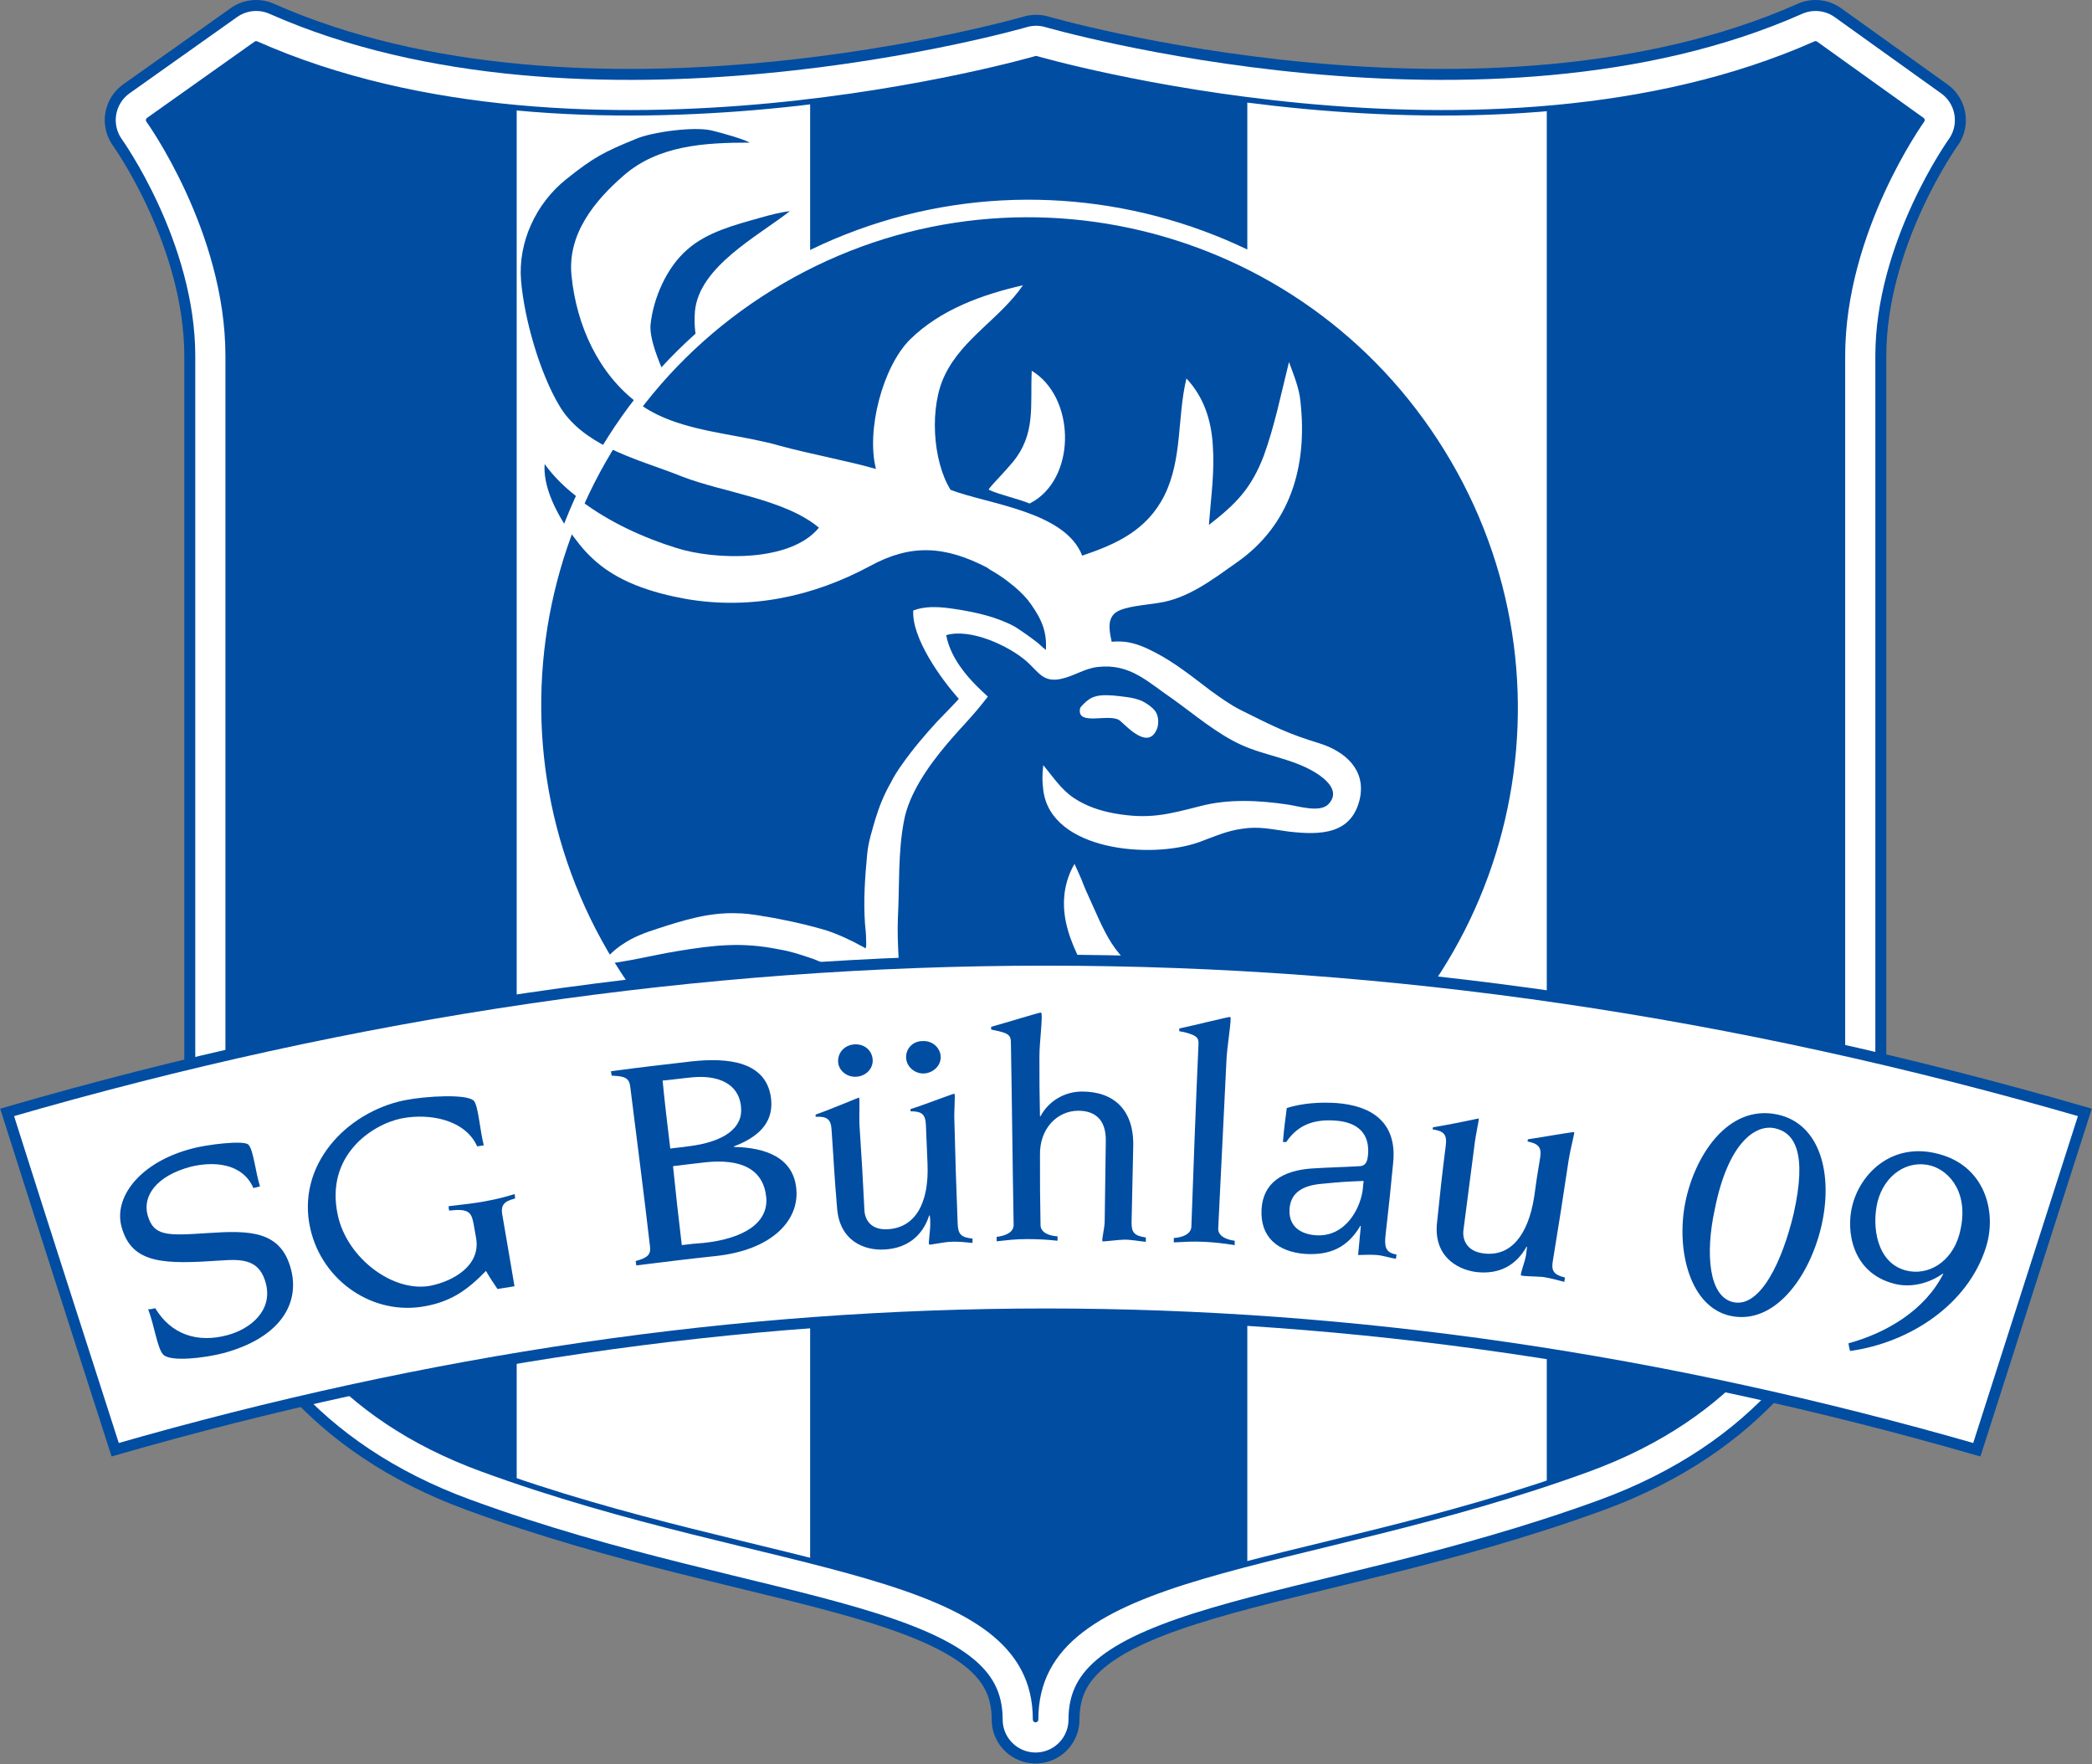
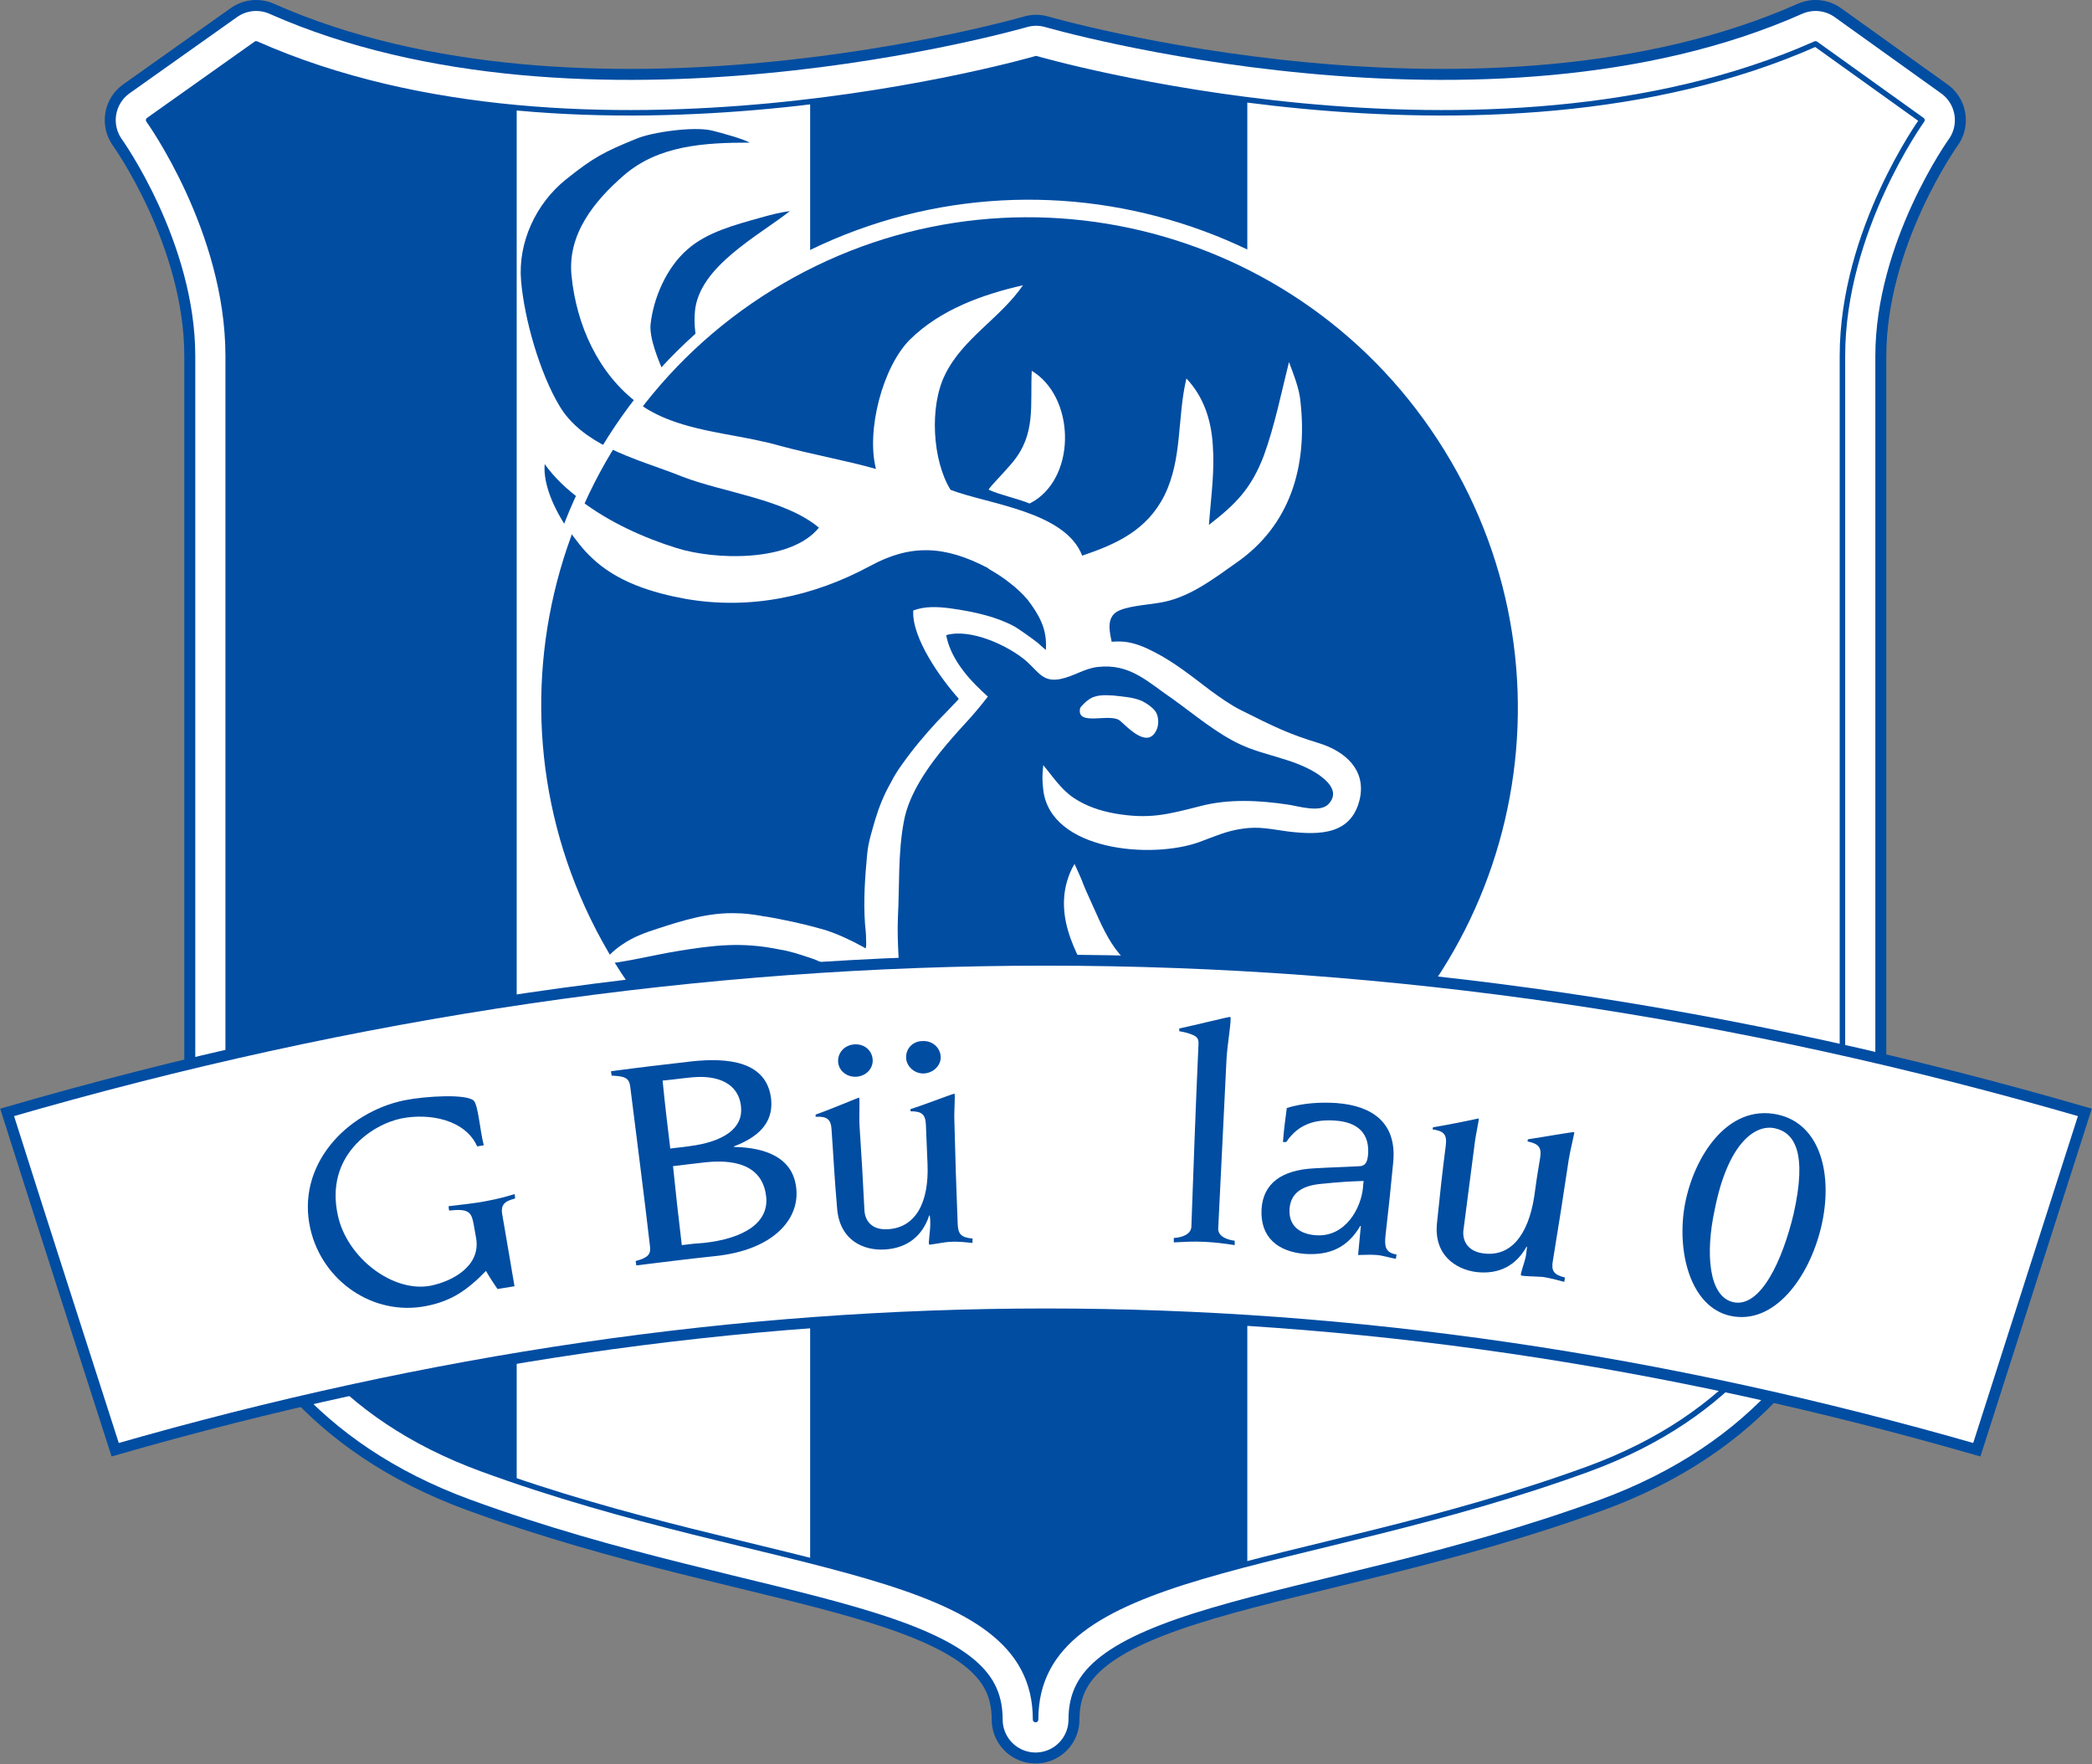
<svg xmlns="http://www.w3.org/2000/svg" version="1.1" id="Ebene_1" x="0px" y="0px" viewBox="0 0 381.4 321.6" style="enable-background:new 0 0 381.4 321.6;" xml:space="preserve">
  <rect x="0" y="0" width="381.4" height="321.6" fill="#808080" stroke="none" />
  <style type="text/css">
	.st0{fill-rule:evenodd;clip-rule:evenodd;fill:#FFFFFF;}
	.st1{fill:none;stroke:#004DA2;stroke-width:16;stroke-linecap:round;stroke-linejoin:round;}
	.st2{fill:none;stroke:#FFFFFF;stroke-width:12;stroke-linecap:round;stroke-linejoin:round;}
	.st3{fill:none;stroke:#004DA2;stroke-width:1;stroke-linecap:round;stroke-linejoin:round;}
	.st4{fill-rule:evenodd;clip-rule:evenodd;fill:#004DA2;}
	.st5{fill-rule:evenodd;clip-rule:evenodd;fill:#191913;}
	.st6{fill:none;stroke:#FFFFFF;stroke-width:3;}
	.st7{fill:none;stroke:#FFFFFF;stroke-width:2;}
	.st8{fill:none;stroke:#004DA2;stroke-width:2;}
</style>
  <g>
    <path class="st0" d="M188.9,10.7c0,0-82.2,23.9-142.2-2.7L27.1,21.9c0,0,14.5,20.1,14.5,43c0,22.9,0,131.9,0,131.9   c0,0-6.8,51.6,46.3,71c53.2,19.5,100.9,17.5,100.9,45.7c0-28.2,47.7-26.3,100.8-45.7c53.2-19.5,46.3-71,46.3-71c0,0,0-109,0-131.9   c0-22.9,14.5-43,14.5-43L331,8C271.1,34.6,188.9,10.7,188.9,10.7L188.9,10.7z" />
    <path class="st1" d="M188.9,10.7c0,0-82.2,23.9-142.2-2.7L27.1,21.9c0,0,14.5,20.1,14.5,43c0,22.9,0,131.9,0,131.9   s-6.8,51.6,46.3,71c53.2,19.5,100.9,17.5,100.9,45.7c0-28.2,47.7-26.3,100.8-45.7c53.2-19.5,46.3-71,46.3-71s0-109,0-131.9   c0-22.9,14.5-43,14.5-43L331,8C271.1,34.6,188.9,10.7,188.9,10.7L188.9,10.7z" />
    <path class="st0" d="M188.9,10.7c0,0-82.2,23.9-142.2-2.7L27.1,21.9c0,0,14.5,20.1,14.5,43c0,22.9,0,131.9,0,131.9   c0,0-6.8,51.6,46.3,71c53.2,19.5,100.9,17.5,100.9,45.7c0-28.2,47.7-26.3,100.8-45.7c53.2-19.5,46.3-71,46.3-71c0,0,0-109,0-131.9   c0-22.9,14.5-43,14.5-43L331,8C271.1,34.6,188.9,10.7,188.9,10.7L188.9,10.7z" />
    <path class="st2" d="M188.9,10.7c0,0-82.2,23.9-142.2-2.7L27.1,21.9c0,0,14.5,20.1,14.5,43c0,22.9,0,131.9,0,131.9   s-6.8,51.6,46.3,71c53.2,19.5,100.9,17.5,100.9,45.7c0-28.2,47.7-26.3,100.8-45.7c53.2-19.5,46.3-71,46.3-71s0-109,0-131.9   c0-22.9,14.5-43,14.5-43L331,8C271.1,34.6,188.9,10.7,188.9,10.7L188.9,10.7z" />
    <path class="st0" d="M188.9,10.7c0,0-82.2,23.9-142.2-2.7L27.1,21.9c0,0,14.5,20.1,14.5,43c0,22.9,0,131.9,0,131.9   c0,0-6.8,51.6,46.3,71c53.2,19.5,100.9,17.5,100.9,45.7c0-28.2,47.7-26.3,100.8-45.7c53.2-19.5,46.3-71,46.3-71c0,0,0-109,0-131.9   c0-22.9,14.5-43,14.5-43L331,8C271.1,34.6,188.9,10.7,188.9,10.7L188.9,10.7z" />
    <path class="st3" d="M188.9,10.7c0,0-82.2,23.9-142.2-2.7L27.1,21.9c0,0,14.5,20.1,14.5,43c0,22.9,0,131.9,0,131.9   s-6.8,51.6,46.3,71c53.2,19.5,100.9,17.5,100.9,45.7c0-28.2,47.7-26.3,100.8-45.7c53.2-19.5,46.3-71,46.3-71s0-109,0-131.9   c0-22.9,14.5-43,14.5-43L331,8C271.1,34.6,188.9,10.7,188.9,10.7L188.9,10.7z" />
    <path class="st4" d="M147.7,284.5v-266c24.1-2.9,41.1-7.8,41.1-7.8s15.8,4.6,38.6,7.5v267c-23.1,6-38.6,12.3-38.6,28.4   C188.9,296.9,172.3,290.8,147.7,284.5L147.7,284.5z" />
    <path class="st4" d="M94.2,19.7V270c-2.1-0.7-4.1-1.4-6.2-2.2c-53.1-19.5-46.3-71-46.3-71c0,0,0-109,0-131.9   c0-22.9-14.5-43-14.5-43L46.7,8C61.7,14.7,78.1,18.2,94.2,19.7L94.2,19.7z" />
-     <path class="st4" d="M282,270.5V19.8c16.6-1.4,33.6-4.9,49-11.8l19.5,13.9c0,0-14.5,20.1-14.5,43c0,22.9,0,131.9,0,131.9   c0,0,6.8,51.6-46.3,71C287.1,268.8,284.6,269.7,282,270.5L282,270.5z" />
    <polygon class="st5" points="41.8,209.6 335,209.6 335,205.8 41.8,205.8 41.8,209.6  " />
    <path class="st0" d="M111.2,175.4C85,133,98,77.4,140.4,51.3c42.3-26.1,97.9-12.9,124.2,29.6c26.2,42.4,13.2,98-29.1,124.1   C193.1,231.1,137.5,217.8,111.2,175.4L111.2,175.4z" />
    <path class="st6" d="M111.2,175.4C85,133,98,77.4,140.4,51.3c42.3-26.1,97.9-12.9,124.2,29.6c26.2,42.4,13.2,98-29.1,124.1   C193.1,231.1,137.5,217.8,111.2,175.4L111.2,175.4z" />
    <path class="st4" d="M149.3,96.2c-6.2-5.2-17.4-6.4-24.9-9.3c-4.2-1.7-9.1-3.1-13.5-5.3c-1.9,3.1-3.6,6.3-5.1,9.6   c5.2,4,11.7,6.9,17.5,8.7C130.2,102.1,144.1,102.6,149.3,96.2L149.3,96.2z" />
    <path class="st4" d="M221.2,83c0.1,4.2-0.5,8.6-0.8,12.7c4.9-3.8,7.7-6.6,10-12.6c2-5.5,3.2-11.5,4.6-17.1c0.8,2.2,1.9,4.8,2.1,7.3   c1.3,11.8-1.9,22.5-11.7,29.3c-4.4,3.1-8.8,6.5-14.1,7.3c-2.3,0.4-6.1,0.6-7.8,1.7c-2.3,1.6-0.7,5-0.4,7.7   c-1.8,0.4-3.7,0.8-5.5,1.1c-1.8,0.3-3.6,0.7-5.4,1.1c-0.4,0.1-0.9,0.1-1.3,0.2c-0.1,0-0.4,0.2-0.6,0.1c-0.1-0.1,0.1-0.9,0.2-1.1   c0-0.4,0.1-0.7,0.1-1.1c0.1-0.7,0.1-1.4,0.1-2.1c0-1.4-0.3-2.9-0.9-4.2c-0.6-1.4-1.5-2.7-2.4-3.9c-1-1.2-2.1-2.2-3.4-3.2   c-1.1-0.9-2.4-1.7-3.6-2.4c-0.1-0.1-0.3-0.2-0.4-0.3c-7.7-4-13.9-4.4-21.4-0.3c-10.4,5.6-21.8,8-33.5,6c-6.1-1.1-12.7-3.1-17.3-7.6   c-1.4-1.3-2.8-3.1-4.2-5.1c-9.5,25.3-7.7,54.6,7.7,79.5c26.2,42.4,81.7,55.7,123.9,29.6c42.3-26.1,55.3-81.6,29.1-124.1   C238,39.1,182.6,25.9,140.3,52c-9.5,5.9-17.5,13.2-23.9,21.5c1.7,1.3,3.7,2.3,5.8,3.1c6.4,2.4,13.5,2.8,20.1,4.7   c5.1,1.4,12.6,2.8,17.4,4.2c-1.8-7,1.2-18.6,6.2-23.6c5.6-5.5,13.2-8.2,20.6-9.9c-4.1,6-11,9.7-14.2,16.3c-2.9,5.8-2.3,15.7,1,21   c6.7,2.6,20.9,3.9,24,12c6.2-2.1,11.8-4.6,15-11c3.3-6.7,2.3-14.2,4-21.3c3.2,3.4,4.5,7.6,4.8,12L221.2,83L221.2,83z" />
    <path class="st4" d="M99.3,84.6c-0.3,3.7,1.7,8.2,4.3,12c0.7-1.8,1.4-3.7,2.3-5.5C103.3,89.2,101,87,99.3,84.6L99.3,84.6z" />
    <path class="st4" d="M104.2,50.3c-0.8-7.6,4.2-13.7,9.5-18.3c6.3-5.5,14.7-6,23-6c-1.3-0.7-4.9-1.7-6.9-2.2   c-3.3-0.8-11,0.3-13.8,1.5c-5.9,2.4-7.8,3.4-12.8,7.4c-5.5,4.4-8.8,11.5-8.2,18.5c0.6,7,3.4,16.8,7,22.8c2,3.4,5.3,5.8,8.9,7.6   c1.7-2.8,3.5-5.4,5.5-8C109.1,68.2,105.1,59.3,104.2,50.3L104.2,50.3z" />
    <path class="st0" d="M184.6,84.3c4.3-5.2,3.2-10.3,3.5-16.7c7.8,4.7,8.2,18.8,0.5,23.7l-0.9,0.5c-1.8-0.8-5.5-1.6-7.4-2.5   C179.9,89.3,182.4,86.9,184.6,84.3L184.6,84.3z" />
    <path class="st4" d="M118.6,59.2c0.5-4.8,2.9-10.4,6.7-13.7c3.6-3.2,8.7-4.5,13.3-5.8c1.8-0.5,3.6-1,5.4-1.2   c-5.9,4.6-16.5,10.1-17.3,18.2c-0.9,10.8,7,14.6,12.6,22.2c-4.6-1-8.7-1.9-13.4-3.1C124.5,75.4,118.2,63.9,118.6,59.2L118.6,59.2z" />
    <path class="st0" d="M138.4,166.9c0.2,0,0.4,0.1,0.5,0.1c1.5,0.2,2.9,0.5,4.4,0.8c2.5,0.5,4.9,1.1,7.3,1.8c2.4,0.8,4.5,1.8,6.7,3   c0,0,0.5,0.3,0.5,0.3c0.2-0.4,0.1-1.2,0.1-1.6c0-1-0.1-1.9-0.2-2.9c-0.3-4.2,0-8.5,0.4-12.7c0.2-2.2,0.9-4.3,1.5-6.4   c0.7-2.3,1.6-4.5,2.8-6.6c0.6-1.2,1.3-2.3,2.1-3.4c1.9-2.7,4.1-5.3,6.4-7.8c0.3-0.3,4-4.1,3.9-4.1c-3.3-3.7-8.6-11.1-8.3-16.1   c2.1-0.8,4.4-0.7,6.7-0.4c2.2,0.3,4.4,0.7,6.6,1.3c1.8,0.5,3.7,1.2,5.3,2.1c1.4,0.9,2.8,1.9,4.1,2.9c0.7,0.6,1.3,1.3,2.2,1.7   c1.2,0.6,2.4,0.4,3.6-0.1c1.3-0.5,2.5-0.8,3.8-1.1c2-0.5,4.1-0.9,6.2-0.7c1.9,0.2,3.8,1,5.5,1.9c3.7,1.9,6.9,4.5,10.2,7   c1.8,1.3,3.6,2.6,5.6,3.6c6,3,8.6,4.3,14.2,6c4.8,1.5,8.6,4.9,7.4,10.2c-1.5,6.4-7.1,6.6-13,5.9c-3.1-0.4-5.3-1-8.5-0.5   c-2.8,0.4-5,1.4-7.7,2.4c-8.8,3.2-27.2,1.6-28.5-9.5c-0.2-1.6-0.2-2.7,0-4.5c1.7,2,3.2,4.4,5.6,6c2.3,1.5,4.7,2.3,7.4,2.8   c6.3,1.1,9.6,0.2,15.5-1.3c5.2-1.4,10.9-1.1,16.2-0.3c1.9,0.3,5.8,1.5,7.3-0.1c2.2-2.3-0.4-4.5-2.3-5.7c-4.2-2.6-9.2-3.1-13.6-5.1   c-4.4-2-8.5-5.5-12.4-8.3c-4.6-3.1-7.8-6.6-13.8-5.9c-2.5,0.3-4.3,1.7-6.8,2.2c-3.1,0.6-3.9-1.2-6.1-3.2   c-3.3-2.9-10.3-6.1-14.7-4.8c0.9,4.7,4.6,8.5,7.6,11.2c-3.1,4-4.1,4.7-7.5,8.7c-3.3,3.9-6.9,9-7.8,14c-1.1,5.7-0.8,12-1.1,17.6   c-0.2,4.9,0.4,9.5,0.4,14.6c0,1.2,0.3,4.8,0.3,4.6c-2.8-2.3-5.1-4.9-7.9-6.9c-2.9-2-5.5-3.9-8.9-5c-1.8-0.6-3.6-1.2-5.5-1.5   c-6.8-1.4-11.9-0.8-18.6,0.3c-4.3,0.7-9.3,2-13.7,2.4c0.8-1.4,2.4-2.8,3.8-3.7c1.9-1.3,4.1-2.1,6.3-2.8c4.6-1.5,9.4-3,14.4-2.8   C135.7,166.5,137.1,166.7,138.4,166.9L138.4,166.9z" />
    <path class="st0" d="M197.5,128.4c0.3-0.3,0.6-0.6,0.8-0.7c1.3-1.1,3.1-1,4.7-0.9c1.7,0.2,3.6,0.3,5.2,1c0.8,0.4,1.7,1,2.3,1.7   c0.7,0.8,0.8,2.2,0.5,3.2c-1.5,4.1-5.2,0.1-6.8-1.3c-1.8-1.5-7.9,1.1-7.3-2.2C196.9,129,197.2,128.7,197.5,128.4L197.5,128.4z" />
    <path class="st7" d="M111.2,176C85,133.6,98,78.1,140.3,52c42.3-26.1,97.7-12.9,123.9,29.6c26.2,42.4,13.2,98-29.1,124.1   C192.9,231.7,137.4,218.5,111.2,176L111.2,176z" />
    <path class="st0" d="M202.6,185.9c-3-7-9.1-14.1-8.6-22.1c0.1-2.1,0.8-4.5,1.9-6.3c0.3,0.7,1.4,3,1.6,3.7c0.6,1.5,1.3,2.9,1.9,4.3   c1.3,2.9,2.6,5.9,4.6,8.3c2.6,3.2,5.7,5.9,8.3,9.2c1.4,1.9,2.7,3.9,3.5,6.1c1,2.8,1.5,6,1.6,9c0.3,5.3,0.2,10.9-1.2,16   c-0.8,2.8-1.9,5.7-3.4,8.1c-4.1,6.7-12.2,15.4-20.3,16.5c5.1-6.4,8.5-14.7,11.9-22.1C208.7,207.4,206.5,195.1,202.6,185.9   L202.6,185.9z" />
    <path class="st4" d="M192.4,238.8c8.2-1.1,16.2-9.8,20.3-16.5c1.2-2,2.2-4.4,3-6.7c-4,1.3-8.1,2.3-12.3,3   C200.3,225.5,197.1,232.9,192.4,238.8L192.4,238.8z" />
    <path class="st0" d="M1.3,202.8c127.5-37,251.3-37,378.8,0c-7.9,24.6-11.8,36.9-19.7,61.5c-114.6-33-224.8-33-339.4,0   C13.1,239.7,9.1,227.4,1.3,202.8L1.3,202.8z" />
    <path class="st8" d="M1.3,202.8c127.5-37,251.3-37,378.8,0c-7.9,24.6-11.8,36.9-19.7,61.5c-114.6-33-224.8-33-339.4,0   C13.1,239.7,9.1,227.4,1.3,202.8L1.3,202.8z" />
-     <path class="st4" d="M28.3,238.5c2.9,4.8,7.7,6.4,13.2,4.9c4.1-1.1,8.2-4.4,7-9.3c-1.1-4.4-4.1-4.6-8.2-4.3   c-10.3,0.7-16.2,0.7-18.1-6c-1.6-5.4,3.2-11.9,12.8-14.4c2.5-0.7,9.5-1.6,10.3-0.7c0.9,0.9,1.3,5.1,2.1,7.6   c-0.5,0.1-0.7,0.2-1.2,0.3c-2-4.6-7.3-4.9-11.4-3.9c-6.4,1.7-8.8,5.4-7.9,8.8c1.1,3.9,3.5,3.8,11,3.3c7.6-0.5,13.4-0.5,15.2,6.8   c1.5,6.1-2,12.3-12.4,15.1c-3.5,0.9-9.5,1.6-10.9,0.3c-1.1-1-1.7-5.6-2.8-8.3C27.6,238.7,27.8,238.6,28.3,238.5L28.3,238.5z" />
    <path class="st4" d="M88.6,231.7c-3.3,3.4-6.2,5.5-10.9,6.4c-9.6,1.9-18.9-4.5-21.1-14c-2.7-11.6,6.5-21.3,17.1-23.5   c4-0.8,11.5-1.2,12.7,0.1c0.8,0.9,1.1,5.4,1.8,8.1c-0.5,0.1-0.7,0.1-1.2,0.2c-2.2-4.9-8.7-6.1-13.8-5.1c-5.4,1.1-14,6.8-11.6,17.7   c1.7,7.8,10.1,14.1,16.9,12.8c4-0.8,9.2-3.6,8.3-8.7c-0.2-1.1-0.3-1.7-0.5-2.8c-0.4-1.9-0.9-2.6-4.4-2.2c-0.1-0.3-0.1-0.5-0.1-0.8   c2.4-0.3,4.8-0.5,7.2-1c1.6-0.3,3.2-0.7,4.8-1.2c0.1,0.3,0.1,0.5,0.1,0.8c-1.9,0.5-2.7,1.1-2.3,3.1c0.9,5.1,1.3,7.7,2.2,12.9   c-1.2,0.2-1.8,0.3-3.1,0.5C89.9,233.8,89.4,233.1,88.6,231.7L88.6,231.7z" />
    <path class="st4" d="M114.9,198.1c-0.2-1.6-1-1.9-3.4-2c0-0.3-0.1-0.5-0.1-0.8c5.9-0.8,8.8-1.1,14.7-1.8c6.5-0.7,13.8-0.1,14.5,7   c0.4,4.4-2.6,6.9-6.8,8.5c0,0,0,0.1,0,0.1c5.7,0.1,11,1.9,11.4,7.9c0.4,5.4-4.3,10.9-14.8,12c-5.7,0.6-8.6,1-14.4,1.7   c0-0.3-0.1-0.5-0.1-0.8c2.2-0.6,2.8-1.2,2.6-2.7C117.4,217.6,116.1,207.8,114.9,198.1L114.9,198.1z M122.2,209.4   c1.3-0.2,1.9-0.2,3.2-0.4c6.7-0.8,10.1-3.4,9.7-7.2c-0.4-4.4-4.4-5.8-8.8-5.4c-2.2,0.2-3.3,0.4-5.5,0.6   C121.3,202,121.6,204.4,122.2,209.4L122.2,209.4z M124.3,227c1.6-0.2,2.4-0.3,4-0.4c7.4-0.8,11.8-3.7,11.4-8.3   c-0.5-5.1-4.5-7.1-11.1-6.4c-2.4,0.3-3.6,0.4-5.9,0.7C123.3,218.3,123.6,221.2,124.3,227L124.3,227z" />
    <path class="st4" d="M151.6,205.9c-0.1-1.9-0.9-2.4-2.9-2.3c0-0.2,0-0.3,0-0.4c2.6-0.9,7.8-3.1,7.9-3.1c0.2,0.1,0,3.2,0.1,5.1   c0.4,6.2,0.6,9.3,0.9,15.5c0.1,1.7,1.2,3.6,4.3,3.4c5-0.3,7.5-4.8,7.2-11.9c-0.1-2.9-0.2-4.3-0.3-7.2c-0.1-1.9-0.8-2.4-2.8-2.4   c0-0.2,0-0.3,0-0.4c2.6-0.8,7.9-2.9,8-2.8c0.2,0.1-0.1,3.2,0,5.1c0.2,7.5,0.3,11.2,0.6,18.7c0.1,1.7,0.5,2.4,2.7,2.6   c0,0.3,0,0.5,0,0.8c-1.1-0.1-2.6-0.3-4-0.2c-1,0-3.8,0.6-3.9,0.5c-0.2-0.2,0.2-2.4,0.2-3.7c0-0.6,0-1-0.1-1.6c0,0-0.1,0-0.1,0   c-1.2,3.7-4,6-8.2,6.2c-3.7,0.2-8.2-1.6-8.6-7.7C152.1,214.3,152,211.5,151.6,205.9L151.6,205.9z M155.8,190.4   c1.8-0.1,3.2,1.1,3.3,2.8c0.1,1.6-1.2,3-3,3.1c-1.7,0.1-3.2-1.1-3.3-2.7C152.7,191.9,154,190.5,155.8,190.4L155.8,190.4z    M168.2,189.8c1.8-0.1,3.2,1.2,3.3,2.8c0.1,1.6-1.3,3-3,3.1c-1.7,0.1-3.2-1.2-3.3-2.8C165.1,191.2,166.4,189.8,168.2,189.8   L168.2,189.8z" />
-     <path class="st4" d="M184.3,190c0-1.3-0.6-1.6-2.2-2c-0.4-0.1-0.9-0.2-1.4-0.3c0-0.2,0-0.3,0-0.5c2.9-0.8,9-2.7,9.1-2.6   c0.4,0.3-0.3,5.3-0.3,8c0,4.4,0,6.5,0.1,10.9c0,0,0.1,0,0.1,0c1.5-2.8,4.4-4.5,7.6-4.5c5.7,0,9.5,3.3,9.3,10.1   c-0.1,5.5-0.2,8.3-0.3,13.8c0,1.7,0.4,2.4,2.6,2.7c0,0.3,0,0.5,0,0.8c-1.1-0.1-2.6-0.4-3.9-0.4c-1,0-3.9,0.4-4,0.3   c-0.2-0.2,0.4-2.4,0.4-3.7c0.1-5.8,0.1-8.7,0.2-14.5c0.1-4.2-2.2-5.6-5-5.6c-3.9,0-7.1,3.3-7,8.1c0,5.1,0,7.6,0.1,12.7   c0,1.4,1.5,2,3.1,2.1c0,0.3,0,0.5,0,0.8c-1.9-0.2-3.5-0.3-5.6-0.3c-2.1,0-3.6,0.2-5.5,0.4c0-0.3,0-0.5,0-0.8   c1.6-0.2,3.1-0.8,3.1-2.2C184.6,212.2,184.5,201.1,184.3,190L184.3,190z" />
    <path class="st4" d="M218.5,190.4c0.1-1.3-0.5-1.6-2.1-2.1c-0.4-0.1-0.8-0.2-1.4-0.3c0-0.2,0-0.3,0-0.5c2.9-0.6,9.2-2.2,9.3-2.1   c0.3,0.3-0.6,5.3-0.7,7.9c-0.5,10.2-1,20.4-1.5,30.6c-0.1,1.4,1.4,2.1,3,2.3c0,0.3,0,0.5,0,0.8c-1.9-0.3-3.5-0.5-5.5-0.6   c-2.1-0.1-3.6,0-5.6,0.1c0-0.3,0-0.5,0-0.8c1.6-0.1,3.1-0.7,3.2-2C217.6,212.6,218,201.5,218.5,190.4L218.5,190.4z" />
    <path class="st4" d="M234.6,202c2.9-0.9,6.1-1.1,9.1-0.9c6.5,0.5,11,3.6,10.3,10.8c-0.5,5.3-0.8,8-1.4,13.3c-0.2,1.9-0.1,3.2,2,3.5   c0,0.3-0.1,0.5-0.1,0.8c-1.2-0.2-2.3-0.6-3.5-0.7c-1.1-0.1-2.2,0-3.4,0c0.2-2.1,0.3-3.2,0.5-5.3c0,0-0.1,0-0.1,0   c-2.3,3.9-5.5,5.4-10.1,5.1c-5-0.4-8.2-3.1-7.9-8.2c0.3-4.6,3.6-7.1,9.6-7.4c3.3-0.2,5-0.2,8.4-0.4c1.1-0.1,1.3-1.1,1.4-1.9   c0.4-4-1.8-6.1-5.9-6.4c-4-0.3-6.9,0.8-9,3.9c-0.3,0-0.4,0-0.6,0C234.1,205.6,234.3,204.4,234.6,202L234.6,202z M241.2,215.8   c-4.1,0.3-5.9,1.9-6.1,4.6c-0.2,3.1,1.9,4.6,4.8,4.8c5.4,0.4,8.3-5,8.6-8.8c0-0.5,0.1-0.7,0.1-1.1   C245.7,215.4,244.2,215.5,241.2,215.8L241.2,215.8z" />
    <path class="st4" d="M263.6,208.7c0.2-1.9-0.4-2.5-2.4-2.8c0-0.2,0-0.3,0.1-0.4c2.7-0.4,8.3-1.6,8.3-1.6c0.1,0.1-0.6,3.1-0.8,5   c-0.8,6.2-1.2,9.2-2,15.4c-0.2,1.7,0.6,3.8,3.6,4.2c5,0.7,8.2-3.3,9.3-10.3c0.4-2.9,0.6-4.3,1.1-7.2c0.3-1.9-0.4-2.5-2.3-2.9   c0-0.2,0-0.3,0.1-0.4c2.7-0.4,8.3-1.4,8.4-1.3c0.1,0.1-0.7,3.1-1,5c-1.1,7.4-1.7,11.1-2.9,18.5c-0.3,1.7,0.1,2.5,2.2,3   c0,0.3-0.1,0.5-0.1,0.8c-1.1-0.3-2.6-0.7-3.9-0.9c-1-0.1-3.9-0.1-4-0.3c-0.2-0.2,0.7-2.4,0.9-3.6c0.1-0.6,0.1-0.9,0.2-1.6   c0,0-0.1,0-0.1,0c-1.9,3.4-5,5.1-9.2,4.6c-3.7-0.5-7.8-3.1-7.1-9.1C262.6,217,262.9,214.2,263.6,208.7L263.6,208.7z" />
    <path class="st4" d="M324.1,203.2c7.8,1.7,10.2,11,7.9,20.6c-2.2,9.1-8.5,17.8-16.5,16.1c-7.4-1.6-9.9-11.9-8.3-20.4   C308.8,211,314.9,201.2,324.1,203.2L324.1,203.2z M316,237.4c5,1.1,9-7.7,11-16.1c2.5-11.1,0.2-14.8-3.4-15.6   c-3.6-0.8-8.6,2.7-11,14.9C310.9,228.5,311.5,236.4,316,237.4L316,237.4z" />
-     <path class="st4" d="M337,244.9c7-1.9,14-6.1,17.3-12.7c0,0-0.1,0-0.1,0c-2.4,1.7-5.8,2.7-9,1.8c-7.5-2-8.7-9.5-7.5-14.2   c1.5-6,7.4-11.7,15.8-9.4c8.3,2.2,10.6,10.4,8.6,16.9c-3.3,10.6-14,17.5-24.8,19C337.1,245.7,337.1,245.4,337,244.9L337,244.9z    M347.4,231.6c4.1,1.1,8.4-1.5,9.8-6.5c2-7.3-1.6-11.6-5.2-12.6c-4.2-1.1-8.4,1.6-9.7,6.6C341.2,223.7,342.2,230.2,347.4,231.6   L347.4,231.6z" />
  </g>
</svg>